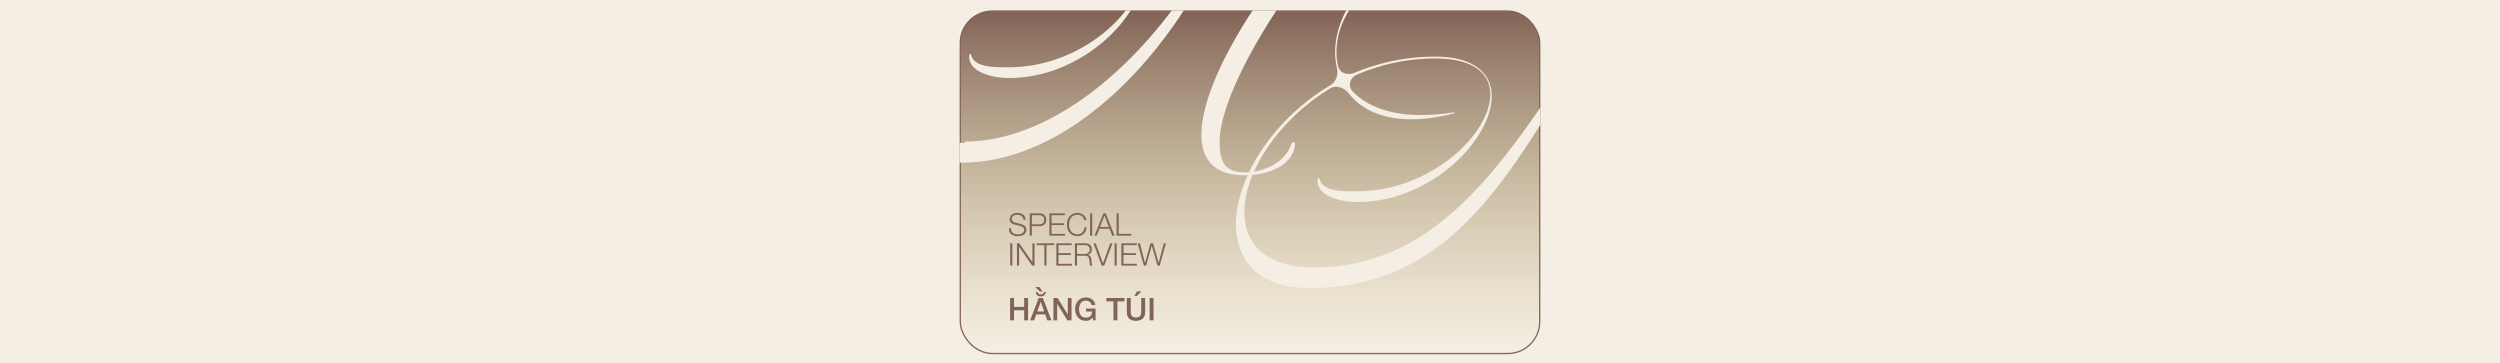
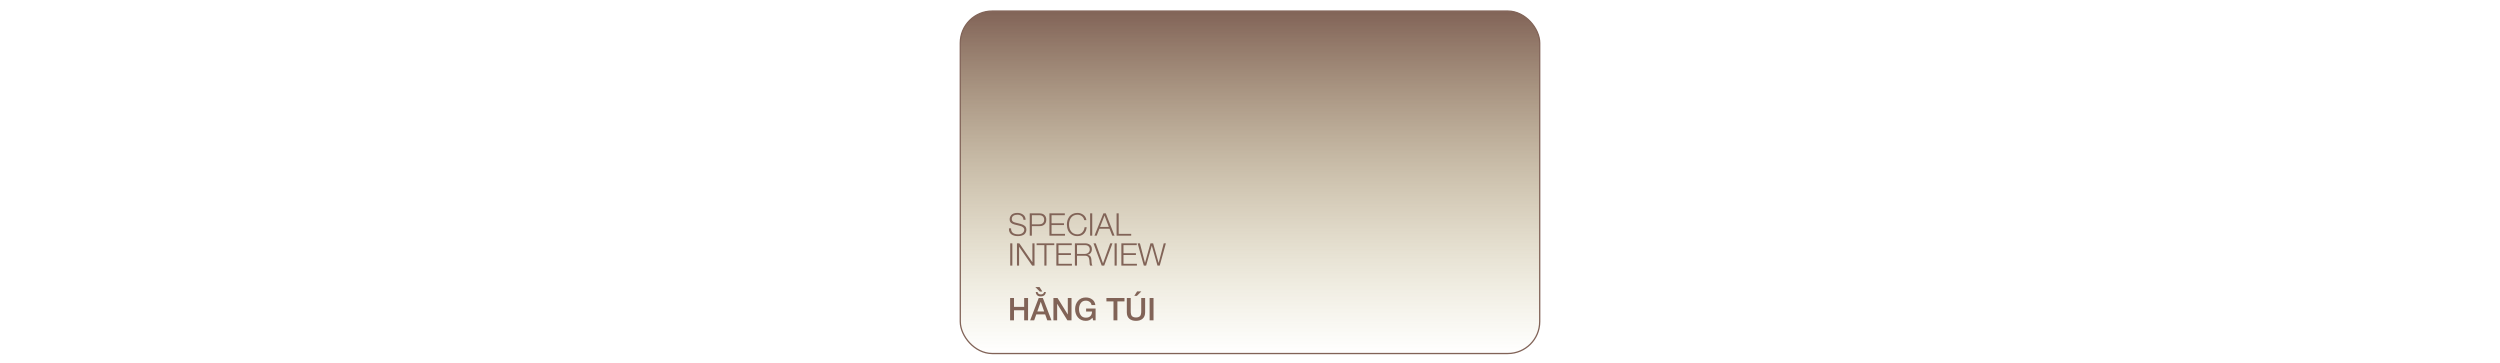
<svg xmlns="http://www.w3.org/2000/svg" width="1920" height="279" viewBox="0 0 1920 279" fill="none">
-   <rect width="1920" height="279" fill="#F5EEE4" />
  <rect x="737.5" y="8.5" width="445" height="263" rx="24.5" fill="url(#paint0_linear_1640_563)" stroke="#816357" />
  <mask id="mask0_1640_563" style="mask-type:alpha" maskUnits="userSpaceOnUse" x="737" y="8" width="446" height="264">
    <rect x="737" y="8" width="446" height="264" rx="25" fill="url(#paint1_linear_1640_563)" />
  </mask>
  <g mask="url(#mask0_1640_563)">
-     <path d="M1125.06 -127.224C1125.14 -127.389 1125.03 -127.583 1124.85 -127.582C1082.38 -127.245 1020.92 -72.831 977.036 -13.528C975.128 -10.95 972.122 -9.438 968.915 -9.378C966.815 -9.339 964.727 -9.25 962.528 -9.05C957.14 -8.691 942.413 -8.332 933.074 -8.332V-8.332C927.108 -8.332 923.335 -14.946 926.171 -20.195C926.557 -20.91 926.942 -21.625 927.327 -22.34C967.916 -98.13 987.671 -113.216 994.855 -113.216C998.447 -113.216 1000.96 -110.701 1007.07 -110.701C1011.02 -110.701 1013.89 -112.497 1013.89 -113.934C1013.89 -115.371 1012.1 -116.449 1007.07 -116.449C1002.4 -116.449 999.166 -115.012 993.419 -115.012V-115.012C993.417 -115.012 992.7 -115.015 992.698 -115.015C949.4 -115.496 913.91 -138 868.061 -138C789.757 -138 756.353 -90.228 756.353 -55.745C756.353 -51.614 756.828 -47.363 757.847 -43.199C759.118 -38.002 757.276 -32.248 752.704 -29.47C708.77 -2.781 682 41.927 682 76.437C682 104.095 706.425 124.928 738.752 124.928C802.07 124.928 868.143 75.321 915.044 -1.289C916.888 -4.301 920.154 -6.177 923.686 -6.177C927.111 -6.177 930.261 -6.177 932.356 -6.177C944.928 -6.177 958.218 -5.818 965.042 -5.818V-5.818C967.749 -5.818 969.327 -2.752 967.785 -0.528C941.05 38.032 922.658 77.273 922.658 103.376C922.658 122.414 932.356 134.626 955.703 134.626C978.692 134.626 994.496 123.85 994.496 110.201V110.201C994.496 108.662 992.497 108.692 992.002 110.15C985.83 128.335 965.217 132.471 956.422 132.471C939.899 132.471 936.666 123.491 936.666 109.123C936.666 45.547 1067.77 -126.147 1124.88 -126.147C1129.91 -126.147 1132.43 -123.632 1132.43 -120.4C1132.43 -112.922 1119.01 -100.503 1091.49 -100.288C1091.09 -100.285 1090.76 -99.963 1090.76 -99.567V-99.567C1090.76 -99.17 1091.09 -98.848 1091.49 -98.85C1123.28 -99.022 1135.66 -110.405 1135.66 -118.604C1135.66 -123.18 1131.86 -126.722 1125.29 -126.861C1125.1 -126.865 1124.98 -127.059 1125.06 -127.224V-127.224ZM741.087 109.303C741.286 109.502 741.141 109.841 740.86 109.838C711.059 109.531 688.106 91.319 688.106 67.457C688.106 37.243 713.208 -2.385 753.441 -27.084C758.139 -29.969 764.133 -28.014 767.661 -23.777C777.176 -12.35 792.949 -4.022 816.337 -4.022C816.697 -4.022 817.056 -4.022 817.415 -4.022C827.04 -4.022 837.726 -5.437 849.824 -8.618C849.987 -8.661 850.101 -8.809 850.101 -8.977V-8.977C850.101 -9.204 849.898 -9.378 849.673 -9.344C840.499 -7.951 832.021 -7.254 824.24 -7.254C799.49 -7.254 782.118 -14.402 771.387 -25.004C767.223 -29.116 769.081 -35.781 774.467 -38.069C792.566 -45.759 812.845 -50.357 834.656 -50.357C864.469 -50.357 877.041 -38.504 877.041 -22.7C877.041 7.472 831.064 51.653 775.03 51.653C764.851 51.653 748.154 52.339 745.723 41.978C745.633 41.595 745.238 41.349 744.864 41.474V41.474C744.64 41.549 744.473 41.748 744.44 41.982C742.704 54.634 760.451 59.914 775.03 59.914C831.423 59.914 878.118 11.783 878.118 -21.263C878.118 -38.504 865.187 -51.794 834.297 -51.794C811.334 -51.794 790.248 -46.969 771.502 -38.939C766.581 -36.831 760.636 -38.59 759.141 -43.731C758 -47.65 757.43 -51.698 757.43 -55.745C757.43 -90.587 791.194 -128.661 865.906 -128.661C898.554 -128.661 926.298 -120.815 955.226 -116.284C964.868 -114.774 970.978 -98.113 964.98 -90.414C954.57 -77.053 940.112 -56.155 920.503 -23.418C918.112 -19.699 915.721 -15.979 913.33 -12.26C911.756 -9.812 909.045 -8.332 906.135 -8.332V-8.332C901.466 -8.332 896.796 -8.332 891.768 -8.332C889.612 -8.332 888.535 -7.614 888.535 -6.895C888.535 -6.177 889.612 -5.458 891.408 -5.458C892.569 -5.458 893.73 -5.458 894.891 -5.458C895.442 -5.458 895.994 -5.423 896.53 -5.295C900.256 -4.407 901.825 -1.991 901.825 1.366C901.825 2.209 901.701 3.175 901.527 4.192C901.277 5.647 900.651 7.012 899.763 8.193C856.62 65.582 798.304 108.383 741.309 108.762C741.028 108.764 740.888 109.104 741.087 109.303V109.303ZM901.825 5.345C901.825 5.327 901.827 5.308 901.832 5.29C902.189 3.863 902.543 2.435 902.543 1.007C902.543 0.693 902.533 0.386 902.512 0.087C902.406 -1.432 904.612 -5.818 906.135 -5.818V-5.818V-5.818C907.929 -5.818 908.965 -3.783 907.91 -2.332C906.017 0.271 904.124 2.874 902.231 5.477C902.103 5.653 901.825 5.562 901.825 5.345V5.345Z" fill="#F5EEE4" />
-     <path d="M1360.46 -45.083C1360.46 -45.182 1360.38 -45.262 1360.28 -45.262C1332.33 -45.236 1308.03 -39.242 1287.38 -29.831C1285.83 -29.127 1284.16 -28.793 1282.46 -28.909C1237.34 -32 1174.02 -42.029 1135.25 -42.029C1056.59 -42.029 1025.34 6.102 1025.34 40.225C1025.34 44.182 1025.82 48.259 1026.78 52.316C1027.99 57.379 1026.07 62.885 1021.6 65.547C976.759 92.242 949.188 137.435 949.188 172.048C949.188 199.706 966.429 221.257 1005.94 221.257C1138.84 221.257 1174.76 89.075 1239.06 14.723C1247.72 4.39 1258.55 -5.325 1271.26 -13.847C1273.18 -15.135 1275.51 -15.658 1277.81 -15.4C1294.94 -13.474 1312.03 -12.217 1328.49 -12.217C1361.54 -12.217 1375.55 -24.788 1375.55 -34.486C1375.55 -40.198 1370.23 -44.844 1360.64 -44.903C1360.54 -44.903 1360.46 -44.983 1360.46 -45.083V-45.083ZM1306.22 -27.662V-27.662C1304.09 -27.662 1303.53 -30.438 1305.53 -31.183C1322.02 -37.33 1340.29 -40.952 1360.1 -40.952C1364.77 -40.952 1368.72 -39.515 1368.72 -37.36C1368.72 -33.409 1355.07 -27.662 1306.94 -27.662H1306.22ZM1234.39 10.591C1234.62 10.534 1234.79 10.793 1234.64 10.971C1174.86 82.887 1125.61 205.453 1009.17 205.453C971.817 205.453 955.653 187.134 955.653 163.069C955.653 132.598 980.937 92.764 1021.32 68.007C1026.16 65.038 1032.33 67.217 1035.82 71.692C1044.83 83.207 1060.1 91.59 1083.53 91.59C1083.88 91.59 1084.24 91.59 1084.6 91.59C1094.23 91.59 1104.91 90.174 1117.01 86.993C1117.17 86.95 1117.29 86.803 1117.29 86.634V86.634C1117.29 86.407 1117.09 86.233 1116.86 86.267C1107.69 87.66 1099.21 88.357 1091.43 88.357C1066.29 88.357 1049.06 80.921 1038.79 70.161C1034.85 66.028 1036.77 59.578 1042.03 57.33C1060.21 49.552 1080.56 44.895 1102.2 44.895C1132.02 44.895 1144.59 56.748 1144.59 72.552C1144.59 102.724 1098.61 146.905 1042.58 146.905C1032.4 146.905 1015.7 147.591 1013.27 137.23C1013.18 136.847 1012.78 136.601 1012.41 136.726V136.726C1012.19 136.801 1012.02 137 1011.99 137.234C1010.25 149.886 1028 155.166 1042.58 155.166C1098.97 155.166 1145.67 107.035 1145.67 73.989C1145.67 56.748 1132.73 43.458 1101.84 43.458C1079.24 43.458 1058.51 48.262 1039.87 56.031C1034.91 58.1 1028.97 56.214 1027.68 50.991C1026.82 47.474 1026.41 43.85 1026.41 40.225C1026.41 5.743 1058.38 -32.691 1133.45 -32.691C1161.76 -32.691 1202.45 -24.981 1245.41 -18.964C1251.87 -18.058 1254.12 -9.371 1249.23 -5.05C1243.68 -0.149 1238.65 4.973 1234.15 10.205C1234 10.381 1234.17 10.647 1234.39 10.591V10.591Z" fill="#F5EEE4" />
-   </g>
+     </g>
  <path d="M776.496 175.36C776.432 178.432 778.296 179.968 782.088 179.968C782.744 179.968 783.4 179.864 784.056 179.656C784.728 179.432 785.32 179.04 785.832 178.48C786.36 177.92 786.624 177.256 786.624 176.488C786.624 174.984 785.448 173.952 783.096 173.392L779.28 172.456C778.08 172.136 777.136 171.68 776.448 171.088C775.76 170.48 775.416 169.56 775.416 168.328C775.416 167.848 775.504 167.36 775.68 166.864C775.856 166.352 776.144 165.832 776.544 165.304C776.944 164.776 777.552 164.344 778.368 164.008C779.2 163.672 780.184 163.504 781.32 163.504C783.112 163.504 784.616 163.976 785.832 164.92C787.048 165.848 787.656 167.152 787.656 168.832H786.024C785.96 167.584 785.48 166.616 784.584 165.928C783.704 165.24 782.624 164.896 781.344 164.896C780.096 164.896 779.064 165.168 778.248 165.712C777.448 166.256 777.048 167.12 777.048 168.304C777.048 169.664 777.912 170.536 779.64 170.92L783.816 171.952C785.208 172.32 786.296 172.848 787.08 173.536C787.864 174.208 788.256 175.184 788.256 176.464C788.256 176.784 788.224 177.112 788.16 177.448C788.112 177.768 787.952 178.176 787.68 178.672C787.424 179.168 787.08 179.6 786.648 179.968C786.216 180.336 785.568 180.656 784.704 180.928C783.856 181.2 782.856 181.336 781.704 181.336C779.56 181.336 777.856 180.84 776.592 179.848C775.344 178.856 774.768 177.36 774.864 175.36H776.496ZM792.477 172.264H798.093C799.277 172.264 800.205 171.968 800.877 171.376C801.565 170.784 801.909 169.912 801.909 168.76C801.909 167.608 801.565 166.736 800.877 166.144C800.205 165.552 799.277 165.256 798.093 165.256H792.477V172.264ZM790.845 163.864H798.453C800.005 163.864 801.237 164.296 802.149 165.16C803.077 166.024 803.541 167.224 803.541 168.76C803.541 170.296 803.077 171.496 802.149 172.36C801.237 173.224 800.005 173.656 798.453 173.656H792.477V181H790.845V163.864ZM805.962 163.864H817.794V165.256H807.594V171.448H817.146V172.84H807.594V179.608H817.914V181H805.962V163.864ZM832.717 169.048C832.429 167.752 831.797 166.736 830.821 166C829.861 165.264 828.741 164.896 827.461 164.896C826.373 164.896 825.405 165.112 824.557 165.544C823.709 165.976 823.029 166.552 822.517 167.272C822.021 167.992 821.645 168.792 821.389 169.672C821.133 170.536 821.005 171.456 821.005 172.432C821.005 173.408 821.133 174.336 821.389 175.216C821.645 176.08 822.021 176.872 822.517 177.592C823.029 178.312 823.709 178.888 824.557 179.32C825.405 179.752 826.373 179.968 827.461 179.968C828.997 179.968 830.253 179.448 831.229 178.408C832.221 177.368 832.797 176.056 832.957 174.472H834.589C834.365 176.6 833.621 178.28 832.357 179.512C831.093 180.728 829.461 181.336 827.461 181.336C825.733 181.336 824.245 180.92 822.997 180.088C821.749 179.24 820.829 178.16 820.237 176.848C819.661 175.52 819.373 174.048 819.373 172.432C819.373 171.232 819.541 170.104 819.877 169.048C820.229 167.992 820.725 167.048 821.365 166.216C822.021 165.384 822.869 164.728 823.909 164.248C824.965 163.752 826.149 163.504 827.461 163.504C829.189 163.504 830.709 164 832.021 164.992C833.349 165.984 834.125 167.336 834.349 169.048H832.717ZM837.207 163.864H838.839V181H837.207V163.864ZM844.832 174.28H851.576L848.264 165.496L844.832 174.28ZM847.424 163.864H849.248L855.968 181H854.216L852.128 175.672H844.328L842.264 181H840.536L847.424 163.864ZM857.525 163.864H859.157V179.608H868.757V181H857.525V163.864ZM775.848 186.864H777.48V204H775.848V186.864ZM781.024 186.864H782.848L792.832 201.36H792.88V186.864H794.512V204H792.688L782.704 189.504H782.656V204H781.024V186.864ZM796.123 186.864H809.683V188.256H803.707V204H802.075V188.256H796.123V186.864ZM811.283 186.864H823.115V188.256H812.915V194.448H822.467V195.84H812.915V202.608H823.235V204H811.283V186.864ZM827.141 195H833.237C834.277 195 835.149 194.696 835.853 194.088C836.573 193.48 836.933 192.672 836.933 191.664C836.933 190.592 836.621 189.76 835.997 189.168C835.373 188.56 834.453 188.256 833.237 188.256H827.141V195ZM825.509 186.864H833.357C834.861 186.864 836.101 187.24 837.077 187.992C838.069 188.744 838.565 189.856 838.565 191.328C838.565 192.448 838.277 193.4 837.701 194.184C837.125 194.968 836.301 195.472 835.229 195.696V195.744C836.285 195.888 837.029 196.288 837.461 196.944C837.909 197.584 838.165 198.472 838.229 199.608C838.229 199.656 838.237 199.92 838.253 200.4C838.285 200.88 838.309 201.232 838.325 201.456C838.357 201.68 838.397 201.992 838.445 202.392C838.493 202.792 838.565 203.12 838.661 203.376C838.757 203.632 838.877 203.84 839.021 204H837.221C837.125 203.856 837.045 203.656 836.981 203.4C836.933 203.144 836.893 202.92 836.861 202.728C836.845 202.52 836.829 202.264 836.813 201.96C836.797 201.64 836.781 201.432 836.765 201.336C836.733 200.728 836.693 200.24 836.645 199.872C836.613 199.488 836.525 199.048 836.381 198.552C836.253 198.04 836.069 197.648 835.829 197.376C835.605 197.088 835.277 196.848 834.845 196.656C834.429 196.464 833.925 196.376 833.333 196.392H827.141V204H825.509V186.864ZM839.786 186.864H841.514L847.082 202.2H847.13L852.65 186.864H854.378L848.018 204H846.122L839.786 186.864ZM856.004 186.864H857.636V204H856.004V186.864ZM861.205 186.864H873.037V188.256H862.837V194.448H872.389V195.84H862.837V202.608H873.157V204H861.205V186.864ZM873.703 186.864H875.455L879.343 201.864H879.391L883.567 186.864H885.607L889.807 201.864H889.855L893.767 186.864H895.399L890.671 204H888.943L884.599 188.664H884.551L880.231 204H878.455L873.703 186.864Z" fill="#816357" />
  <path d="M775.752 246V228.864H778.752V235.68H786.552V228.864H789.552V246H786.552V238.272H778.752V246H775.752ZM791.152 246L797.728 228.864H800.92L807.52 246H804.304L802.696 241.464H795.856L794.248 246H791.152ZM799.264 231.816L796.672 239.184H801.904L799.336 231.816H799.264ZM795.472 224.28H796.864C797.104 225.496 797.96 226.104 799.432 226.104C800.056 226.104 800.584 225.952 801.016 225.648C801.448 225.328 801.728 224.872 801.856 224.28H803.224C803.096 225.4 802.68 226.248 801.976 226.824C801.288 227.384 800.376 227.664 799.24 227.664C798.136 227.664 797.256 227.376 796.6 226.8C795.944 226.224 795.568 225.384 795.472 224.28ZM795.136 220.464H798.352L800.536 223.896H798.544L795.136 220.464ZM809.032 246V228.864H812.2L820.024 241.488H820.072V228.864H822.928V246H819.76L811.96 233.4H811.888V246H809.032ZM841.424 236.976V246H839.504L839.048 243.984C838.264 244.88 837.472 245.512 836.672 245.88C835.888 246.232 834.96 246.408 833.888 246.408C831.408 246.408 829.416 245.552 827.912 243.84C826.424 242.112 825.68 239.976 825.68 237.432C825.68 234.904 826.424 232.776 827.912 231.048C829.416 229.32 831.408 228.456 833.888 228.456C835.824 228.456 837.472 228.968 838.832 229.992C840.208 231.016 841.008 232.456 841.232 234.312H838.304C838.16 233.24 837.672 232.408 836.84 231.816C836.008 231.208 835.024 230.904 833.888 230.904C832.176 230.904 830.88 231.544 830 232.824C829.12 234.088 828.68 235.624 828.68 237.432C828.68 239.24 829.12 240.784 830 242.064C830.88 243.328 832.176 243.96 833.888 243.96C835.408 243.992 836.576 243.592 837.392 242.76C838.224 241.912 838.656 240.744 838.688 239.256H834.128V236.976H841.424ZM849.731 231.456V228.864H863.603V231.456H858.155V246H855.155V231.456H849.731ZM865.398 239.832V228.864H868.398V238.848C868.398 239.424 868.414 239.896 868.446 240.264C868.478 240.632 868.566 241.072 868.71 241.584C868.854 242.08 869.062 242.472 869.334 242.76C869.606 243.048 869.998 243.296 870.51 243.504C871.038 243.712 871.678 243.816 872.43 243.816C873.182 243.816 873.814 243.712 874.326 243.504C874.854 243.296 875.254 243.048 875.526 242.76C875.798 242.472 876.006 242.08 876.15 241.584C876.294 241.072 876.382 240.632 876.414 240.264C876.446 239.896 876.462 239.424 876.462 238.848V228.864H879.462V239.832C879.462 241.976 878.83 243.608 877.566 244.728C876.318 245.848 874.606 246.408 872.43 246.408C870.254 246.408 868.534 245.848 867.27 244.728C866.022 243.608 865.398 241.976 865.398 239.832ZM871.158 227.208L873.318 223.776H876.558L873.15 227.208H871.158ZM882.91 246V228.864H885.91V246H882.91Z" fill="#816357" />
  <defs>
    <linearGradient id="paint0_linear_1640_563" x1="960" y1="8" x2="960" y2="272" gradientUnits="userSpaceOnUse">
      <stop stop-color="#816357" />
      <stop offset="1" stop-color="#BDB06E" stop-opacity="0" />
    </linearGradient>
    <linearGradient id="paint1_linear_1640_563" x1="960" y1="8" x2="960" y2="272" gradientUnits="userSpaceOnUse">
      <stop stop-color="#816357" />
      <stop offset="1" stop-color="#BDB06E" />
    </linearGradient>
  </defs>
</svg>